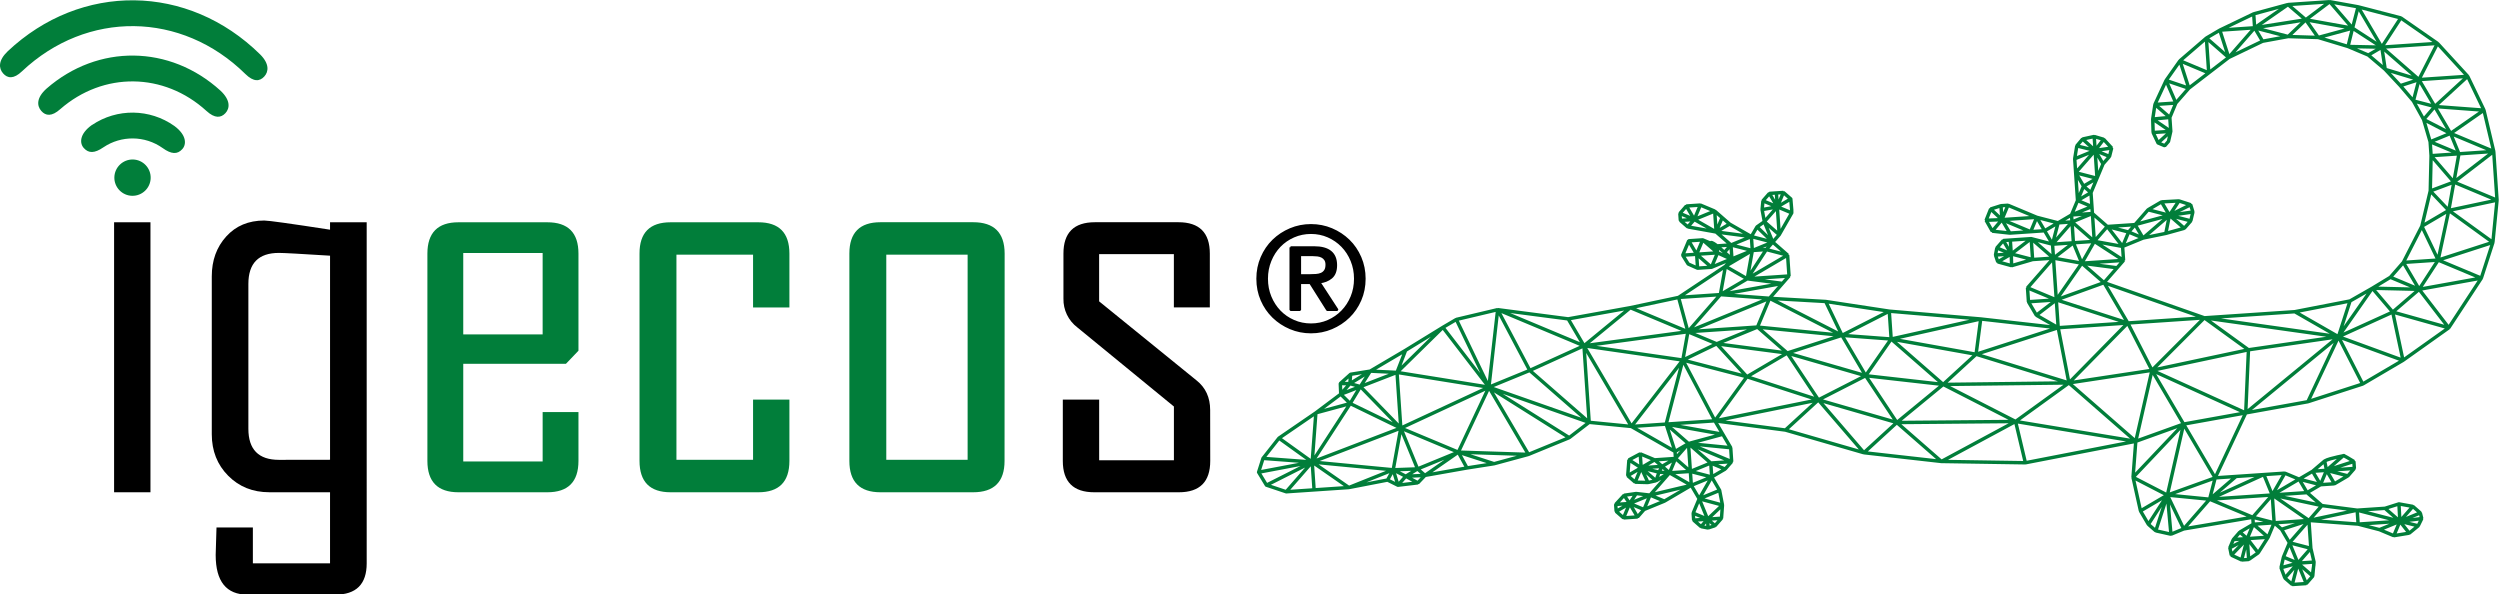
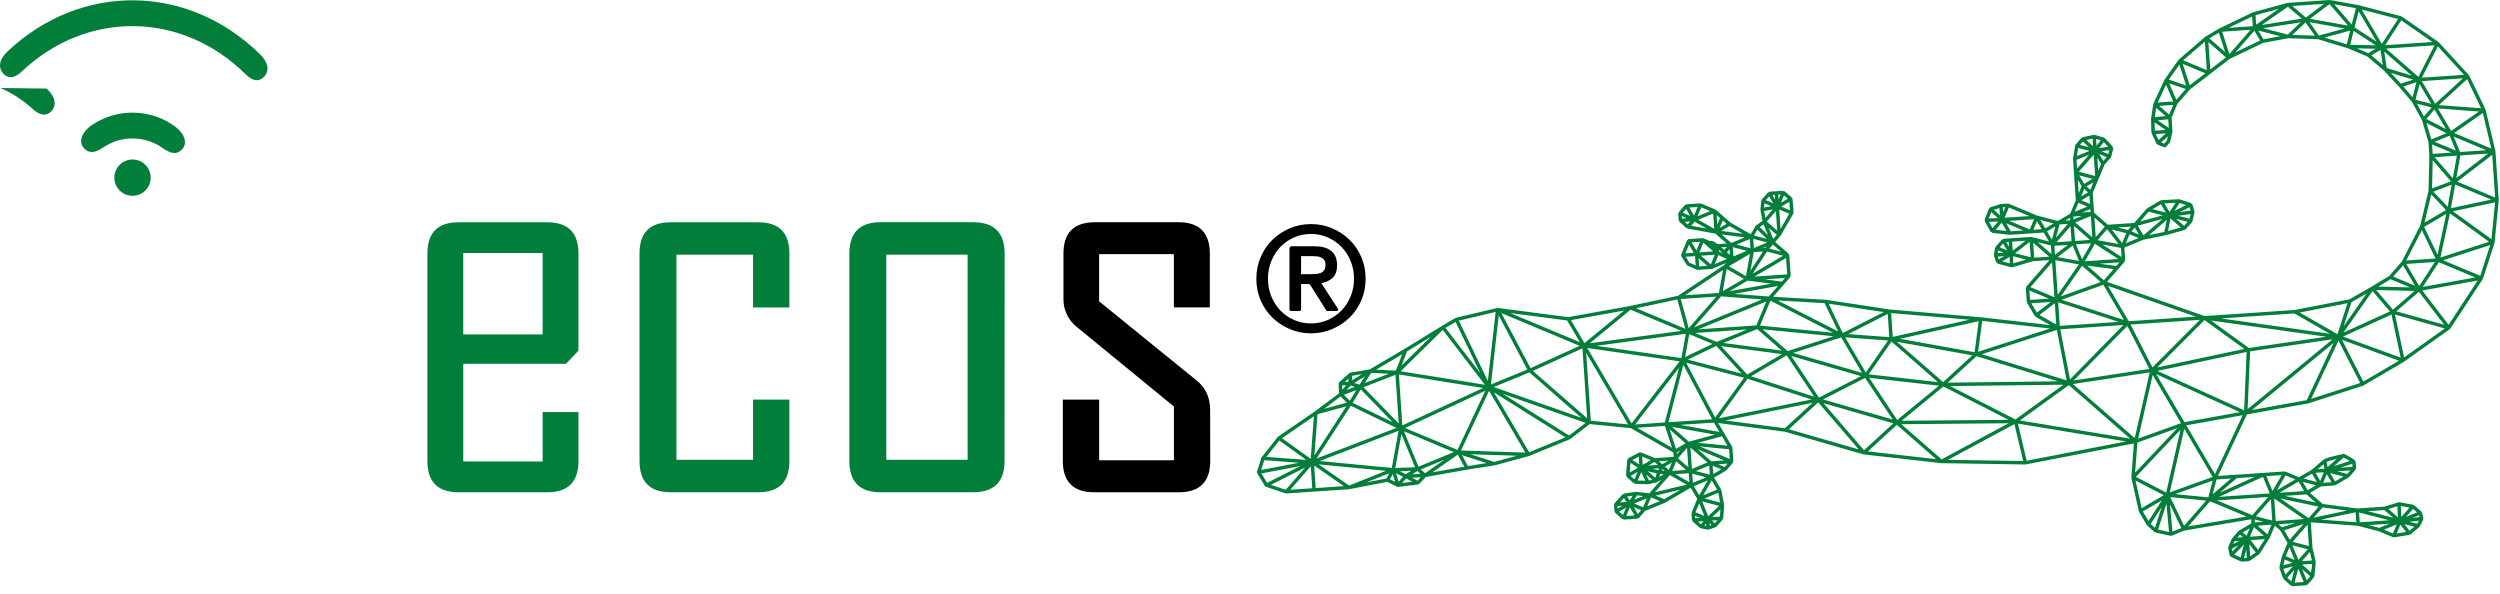
<svg xmlns="http://www.w3.org/2000/svg" width="100%" height="100%" viewBox="0 0 900 214" version="1.1" xml:space="preserve" style="fill-rule:evenodd;clip-rule:evenodd;stroke-linecap:round;stroke-linejoin:bevel;">
  <g>
-     <path d="M54.166,177.21l-13.094,0l0,-97.195l13.094,-0l-0,97.195Zm77.844,25.579c-0,7.524 -3.777,11.286 -11.33,11.286l-31.541,0c-7.662,0 -11.494,-4.763 -11.494,-14.288c0,-1.134 0.05,-2.814 0.148,-5.042c0.098,-2.227 0.147,-3.844 0.147,-4.85l13.094,0l-0,12.895l27.779,0l0,-25.584l-21.88,0c-5.934,0 -10.866,-1.982 -14.794,-5.948c-3.927,-3.964 -5.894,-8.942 -5.898,-14.932l-0,-56.856c-0,-5.731 1.732,-10.511 5.197,-14.339c3.466,-3.829 8.028,-5.743 13.689,-5.743c1.534,0 9.429,1.1 23.687,3.3l0,-2.677l13.193,0l0.003,122.778Zm-13.193,-37.272l0,-73.469c-10.527,-0.666 -16.665,-0.998 -18.412,-0.998c-7.331,-0 -10.995,3.731 -10.99,11.194l0,52.113c0,7.454 3.664,11.183 10.99,11.188l18.412,-0.028Z" style="fill-rule:nonzero;" />
    <path d="M208.246,165.929c-0,7.525 -3.732,11.288 -11.196,11.288l-32.001,0c-7.454,0 -11.183,-3.763 -11.187,-11.288l-0,-74.643c0.013,-7.51 3.742,-11.265 11.187,-11.265l31.981,0c7.477,0 11.216,3.755 11.216,11.266l-0,34.971l-4.497,4.701l-36.978,0l0,35.17l28.58,0l0,-17.786l12.896,0l-0.001,17.586Zm-12.895,-45.549l0,-29.292l-28.581,-0l0,29.292l28.581,-0Zm88.835,45.549c0,7.525 -3.729,11.288 -11.188,11.288l-31.583,-0c-7.455,-0 -11.184,-3.763 -11.189,-11.288l0,-74.643c-0.018,-7.51 3.712,-11.265 11.189,-11.265l31.583,0c7.459,0 11.188,3.763 11.188,11.287l0,19.386l-13.085,-0l-0,-19.004l-27.583,-0l-0,73.836l27.583,0l-0,-21.68l13.085,0l0,22.083Zm77.45,0c-0,7.525 -3.777,11.288 -11.329,11.288l-33.34,0c-7.464,0 -11.196,-3.763 -11.196,-11.288l-0,-74.643c-0,-7.524 3.732,-11.286 11.196,-11.286l33.375,0c7.528,0 11.306,3.762 11.329,11.287l-0.035,74.642Zm-13.292,-0.403l0,-73.837l-29.282,0l0,73.837l29.282,0Z" style="fill:#017e3a;fill-rule:nonzero;" />
    <path d="M435.686,165.929c-0,7.525 -3.764,11.288 -11.294,11.288l-30.45,0c-7.554,0 -11.33,-3.763 -11.33,-11.288l0,-22.083l13.087,0l-0,21.85l26.908,0l0,-19.352l-34.767,-28.478c-3.239,-2.462 -5.099,-6.328 -5,-10.395l0,-16.185c0,-7.524 3.777,-11.286 11.329,-11.286l30.076,-0c7.524,-0 11.289,3.762 11.294,11.286l-0,19.387l-12.945,0l0,-19.181l-26.909,-0l-0,16.994l35.08,28.47c3.258,2.597 4.888,6.137 4.893,10.622l0.028,18.351Z" style="fill-rule:nonzero;" />
    <path d="M33.143,44.984c8.988,-6.05 20.782,-5.907 29.621,0.357c4.567,3.38 4.392,6.783 2.786,8.419c-1.683,1.819 -3.807,1.842 -7.011,-0.472c-6.362,-4.507 -14.849,-4.607 -21.315,-0.251c-3.228,2.222 -5.329,2.154 -7.019,0.289c-1.576,-1.667 -1.721,-5.077 2.938,-8.373m14.715,12.461c3.611,0.084 6.469,3.078 6.385,6.689c-0.084,3.61 -3.079,6.468 -6.69,6.384c-3.577,-0.083 -6.423,-3.026 -6.386,-6.604c0.058,-3.631 3.05,-6.528 6.682,-6.469l0.009,-0" style="fill:#017e3a;fill-rule:nonzero;" />
-     <path d="M16.769,31.884c18.506,-16.114 44.411,-15.802 62.613,0.761c3.661,3.425 3.379,6.356 1.773,8.084c-1.606,1.728 -3.806,1.994 -6.851,-0.807c-15.286,-13.914 -37.05,-14.181 -52.602,-0.639c-3.045,2.732 -5.253,2.489 -6.852,0.639c-1.598,-1.85 -1.804,-4.704 1.919,-8.038" style="fill:#017e3a;fill-rule:nonzero;" />
+     <path d="M16.769,31.884c3.661,3.425 3.379,6.356 1.773,8.084c-1.606,1.728 -3.806,1.994 -6.851,-0.807c-15.286,-13.914 -37.05,-14.181 -52.602,-0.639c-3.045,2.732 -5.253,2.489 -6.852,0.639c-1.598,-1.85 -1.804,-4.704 1.919,-8.038" style="fill:#017e3a;fill-rule:nonzero;" />
    <path d="M2.746,18.487c26.439,-24.913 64.951,-24.448 90.909,1.104c3.388,3.395 3.084,6.211 1.478,7.962c-1.608,1.751 -3.807,2.04 -6.799,-0.913c-22.967,-22.607 -57.018,-23.018 -80.403,-0.982c-3.007,2.877 -5.215,2.588 -6.814,0.761c-1.598,-1.827 -1.827,-4.613 1.629,-7.924" style="fill:#017e3a;fill-rule:nonzero;" />
    <path d="M472.393,166.334l0.678,10.021l-10.023,0.678l9.345,-10.699l-16.471,8.313l7.126,2.386m-7.126,-2.386l-2.817,-4.656l19.288,-3.657m-19.288,3.657l1.579,-4.976l17.709,1.319m-17.709,-1.319l5.744,-7.282l11.965,8.601m-11.965,-8.601l13.284,-9.105l-1.319,17.706m0.678,10.021l12.526,-0.847l-13.204,-9.174m1.319,-17.706l12.357,-3.352l-13.676,21.058m13.676,-21.058l18.217,8.834l-31.893,12.224m31.893,-12.224l-2.724,15.014l-29.169,-2.79m29.169,2.79l-15.965,6.384l-13.204,-9.174m27.128,6.478l-13.924,2.696l15.965,-6.384l1.694,5.549l2.828,-3.219l-4.522,-2.33l1.694,5.549l7.174,-0.856l-4.346,-2.363l4.23,-2.651l2.675,2.336l-6.905,0.315l4.23,-2.651l-8.752,0.321m1.694,5.549l-3.735,-1.861l2.041,-3.688m2.724,-15.014l6.028,14.693l-8.752,0.321l2.724,-15.014l20.722,8.665l-14.694,6.028l-6.028,-14.693l-14.535,-14.947l-3.682,6.113l18.217,8.834l-1.356,-20.042l-13.179,5.095l14.535,14.947m-30.574,-5.482l8.961,-6.717l3.396,3.365l-12.357,3.352m8.961,-6.717l3.285,-3.811l-3.443,-0.017l3.443,0.017l7.335,-4.496l-7.071,1.139l-3.707,3.34l0.158,3.828l3.396,3.365l3.682,-6.113l-4.5,1.776l-2.578,0.972l7.078,-2.748l-3.793,-1.063m7.335,-4.496l-7.071,1.139l-0.264,3.357l3.793,1.063l3.542,-5.559m-0,0l9.637,0.464m-9.637,-0.464c4.235,-2.504 8.474,-5 12.715,-7.495l-3.078,7.959l-13.179,5.095m16.257,-13.054l13.444,-8.259l-16.522,16.218m0,0l1.356,20.042l31.725,-14.729l-33.081,-5.313l16.522,-16.218l16.559,21.531l-33.081,-5.313m1.356,20.042l20.722,8.665l11.003,-23.394l-31.725,14.729m6.028,14.693l14.694,-6.028l-12.019,8.364l-2.559,2.678l-3.969,-2.179m6.528,-0.499l15.125,-2.673l-3.106,-5.691m3.106,5.691l9.761,-1.527l-12.867,-4.164l3.106,5.691m9.761,-1.527l12.358,-3.353l-25.225,-0.811l12.867,4.164m-12.867,-4.164l11.003,-23.394l14.222,24.205l-25.225,-0.811m11.003,-23.394l28.917,18.178l-14.695,6.027l-14.222,-24.205l-16.559,-21.531l4.842,-2.844l11.717,24.375l36.094,12.659l-7.177,5.519l-28.917,-18.178l-11.717,-24.375l14.864,-3.522l-3.147,27.897l14.694,-6.027l21.4,18.686l-36.094,-12.659l3.147,-27.897l11.547,21.87l-14.694,6.027m34.229,-14.899l-19.535,8.872l-11.547,-21.87l31.082,12.998l-31.082,-12.998l25.393,3.316l5.689,9.682l-19.535,8.872l21.4,18.686l-1.865,-27.558l-5.689,-9.682l22.381,-4.031l-16.692,13.713l1.865,27.558l15.202,1.488l-17.067,-29.046l17.067,29.046l18.519,-23.903l-35.586,-5.143l16.692,-13.713l20.722,8.666l-37.414,5.047l37.414,-5.047l-1.828,10.19l-35.586,-5.143m37.414,-5.047l-20.722,-8.666l17.369,-3.691l3.353,12.357l-3.353,-12.357l15.033,-1.017l-11.68,13.374l-1.828,10.19l12.189,-5.858l-10.361,-4.332l11.68,-13.374l17.709,1.319l-29.389,12.055l25.056,-1.695l-14.695,6.027l-10.361,-4.332l29.389,-12.055l-4.333,10.36l-25.056,1.695m10.361,4.332l-12.189,5.858m-1.525,-22.547l16.861,-11.208l-1.828,10.191l-15.033,1.017m15.033,-1.017l1.828,-10.191l7.856,4.503l-9.684,5.688l22.381,-4.03l-12.697,-1.658l-9.684,5.688l17.709,1.319l4.672,-5.349l-22.381,4.03m9.684,-5.688l12.697,1.658l2.336,-2.675l-15.033,1.017l15.033,-1.017l-0.508,-7.515l-14.525,8.532l6.838,-10.529l7.687,1.997l-14.525,8.532l-7.856,-4.503l9.683,-5.687l-1.827,10.19l6.838,-10.529l-5.011,0.339m-9.683,5.687l2.336,-2.673l7.347,-3.014l-9.683,5.687m2.336,-2.673l-2.535,1.007l-4.812,2.005l-5.011,0.339l-3.393,-1.513l-1.957,-3.157l2.166,-5.18l5.011,-0.339l5.181,2.166l5.35,4.672l-5.18,-2.167l-0.17,-2.505c0,0 -5.111,-3.993 0.17,2.505m-7.517,0.509l2.166,-5.18l5.351,4.671l-7.517,0.509l5.35,4.67l-5.011,0.339l-0.339,-5.009l5.35,4.67m2.167,-5.179l-2.167,5.179l-5.35,-4.67l7.517,-0.509l5.18,2.167l-1.472,-0.481l-3.708,-1.686m-7.517,0.509l-5.011,0.339l2.166,-5.18l2.845,4.841m7.347,-3.014l5.011,-0.339l-2.336,2.675l-2.675,-2.336m5.011,-0.339l-2.336,2.675l2.675,2.336l-0.339,-5.011l7.686,1.997l-7.347,3.014l-0.339,-5.011l7.347,-3.014l0.339,5.011l-7.686,-1.997l-5.35,-4.671l12.697,1.657l-7.347,3.014m-0.508,-7.516l7.855,4.502l-12.697,-1.657l4.842,-2.845l-2.675,-2.335l-2.167,5.18m2.167,-5.18l-2.675,-2.336l0.508,7.516m-7.856,-4.503l7.856,4.503l-0.508,-7.516l-7.348,3.013l2.167,-5.18l5.181,2.167l-7.348,3.013l-2.844,-4.841l5.011,-0.339l-2.167,5.18l-5.18,-2.166l2.336,-2.675l2.844,4.841l-5.011,0.339l-0.169,-2.505l5.18,2.166l-2.336,2.675l-2.675,-2.336l5.011,-0.339l7.856,4.503l-10.192,-1.828l2.336,-2.675m28.239,8.157l-2.336,2.675l-5.011,0.339l7.347,-3.014l-7.347,3.014l-0.339,-5.011l7.686,1.997l-2.336,2.675l7.687,1.997l-5.351,-4.672l2.009,-2.3l0.328,-0.374l4.502,-7.855m-14.525,8.532l2.032,-3.483l5.654,5.48l-7.686,-1.997l2.032,-3.483l2.64,-1.866l3.014,7.346l-5.654,-5.48l2.64,-1.866m9.853,-3.183l-5.18,-2.166l0.678,10.021l4.502,-7.855l-0.008,-1.118l-0.331,-3.893l-4.841,2.845m4.841,-2.845l-2.675,-2.335l-2.166,5.18l4.841,-2.845m-4.841,2.845l2.166,-5.18l-2.505,0.169l0.339,5.011l-2.845,-4.842l2.506,-0.169l0.339,5.011l-5.181,-2.167l2.336,-2.675l2.845,4.842l-5.474,0.988l0.293,-3.155l5.181,2.167l-5.474,0.988l5.474,-0.988l-4.673,5.349l-0.801,-4.361l5.474,-0.988l0.678,10.021l-0.678,-10.021l-4.673,5.349l5.351,4.672m-5.351,-4.672l5.351,4.672l-2.337,2.674m-38.357,65.512l3.184,9.852l-15.712,-9.005l12.528,-0.847l5.991,-23.056l-18.519,23.903l12.528,-0.847l8.025,7.007l-4.841,2.845l-3.184,-9.852l5.991,-23.056l11.548,21.87l-17.539,1.186l20.384,3.655l-2.845,-4.841l-17.539,1.186l8.025,7.007l12.359,-3.352l-20.384,-3.655m8.025,7.007l15.203,1.489l-2.844,-4.841l-12.359,3.352l15.542,6.499l-0.339,-5.01l-15.203,-1.489l8.025,7.008l7.517,-0.509l-15.542,-6.499l0.678,10.021l7.347,-3.013l-8.025,-7.008l-4.672,5.35l5.35,4.671l-0.678,-10.021l-4.841,2.845l0.169,2.505l4.672,-5.35m8.364,12.018l4.842,-2.844l-5.181,-2.166l0.339,5.01m-0.339,-5.01l5.181,2.166l2.336,-2.675l-7.517,0.509l-7.347,3.013l7.686,1.997l-0.339,-5.01m0.339,5.01l2.845,4.841l-7.347,3.014l4.502,-7.855l-7.686,-1.997l0.339,5.011l7.347,-3.014l-4.502,7.855l-2.845,-4.841l7.347,-3.014m2.845,4.841l1.018,5.274l-8.365,-2.26l7.347,-3.014m-4.333,10.36l5.351,-5.086l-0.34,4.747l-5.011,0.339l5.351,-5.086l-8.365,-2.26l3.014,7.346l-5.011,0.339l-0.17,-2.505l5.181,2.166l-3.014,-7.346l-2.167,5.18l5.181,2.166l-2.336,2.675l-2.675,-2.336l5.011,-0.339l0.159,3.163l-2.495,-0.488l2.336,-2.675l2.675,2.336l-2.516,0.827l-0.159,-3.163l5.011,-0.339l-2.336,2.675l-2.675,-2.336m-5.859,-12.187l-9.683,5.688l-5.181,-2.166l14.864,-3.522l-7.855,-4.502l-7.009,8.024l14.864,-3.522l-0.339,-5.011l-7.516,0.509l7.855,4.502m-14.864,3.522l-2.166,5.18l7.347,-3.014l-5.181,-2.166l-4.989,-0.574l-2.358,3.588l7.347,-3.014l-2.166,5.18l-5.181,-2.166l7.347,-3.014m-7.347,3.014l2.358,-3.588l-4.33,0.624l1.972,2.964l-1.972,-2.964l1.972,2.964l-5.011,0.338l3.039,-3.302l1.972,2.964l-4.841,2.844l-0.17,-2.506l5.011,-0.338l-2.166,5.179l-2.675,-2.335l4.841,-2.844l2.845,4.841l-5.011,0.338l2.166,-5.179l5.181,2.166l-2.336,2.675l-2.845,-4.841m14.356,-11.038l7.516,-0.509l-5.35,-4.671l-2.166,5.18l-2.676,-2.336l4.842,-2.844l-2.166,5.18l-2.676,-2.336l-1.101,2.094l3.777,0.242l-4.842,2.844l1.065,-3.086l3.777,0.242m-2.676,-2.336l-2.675,-2.336l7.517,-0.508l-4.842,2.844l-7.516,0.508l4.841,-2.844l2.675,2.336l-7.516,0.508l2.438,5.307l2.912,-0.635l-5.35,-4.672l5.35,4.672l1.065,-3.086l-6.415,-1.586l6.415,1.586l1.101,-2.094l-7.516,0.508l4.841,-2.844l-5.18,-2.166l0.339,5.01l4.841,-2.844m-4.841,2.844l-0.339,-5.01l0.339,5.01l-4.41,-2.837l4.071,-2.173l0.339,5.01l-4.842,2.845l0.432,-5.682l4.41,2.837l-4.842,2.845l4.842,-2.845l-2.167,5.18l-2.675,-2.335l4.842,-2.845l2.438,5.307l-4.605,-0.127l2.167,-5.18m14.996,-38.765l23.059,5.991l-10.87,-11.849l-12.189,5.858l23.059,5.991l-11.511,15.879l-11.548,-21.87l23.059,5.991l25.732,8.326l-37.243,7.553l11.511,-15.879l-10.87,-11.849l25.395,3.316l-14.525,8.533l25.732,8.326m-25.732,-8.326l14.525,-8.533l11.207,16.859l-25.732,-8.326m3.825,-17.876l-14.695,6.027l25.395,3.316l-10.7,-9.343l30.404,2.977l-19.704,6.366l-10.7,-9.343l4.333,-10.36l26.071,13.337l-30.404,-2.977m30.404,2.977l-26.071,-13.337l20.213,1.15l5.858,12.187l17.031,-8.702l-22.889,-3.485l5.858,12.187l-19.704,6.366l28.238,8.157l-8.534,-14.523l17.709,1.319l-9.175,13.204l-8.534,-14.523l17.031,-8.702l0.678,10.021l-17.709,-1.319m-8.497,23.225l-11.207,-16.859l28.238,8.157l-17.031,8.702l17.031,-8.702l11.209,16.859l-28.24,-8.157l-37.243,7.553l25.395,3.316l11.848,-10.869l-11.848,10.869l28.238,8.156l-16.39,-19.025l28.24,8.157l-11.85,10.868l-16.39,-19.025m44.931,-5.555l-16.691,13.712l-11.209,-16.859l27.9,3.147l-18.725,-16.351l-9.175,13.204l27.9,3.147l26.073,13.336l-42.764,0.376l16.691,-13.712l-18.725,-16.351l30.575,5.482l-11.85,10.869l26.073,13.336l19.197,-13.882l-45.27,0.546l11.85,-10.869l33.42,10.323l-45.27,0.546m-0.641,27.727l-27.9,-3.147l11.85,-10.868l16.05,14.015l26.714,-14.391l-42.764,0.376l16.05,14.015l30.236,0.471l-3.522,-14.862l-26.714,14.391m14.149,-51.292l-32.233,7.214l-0.678,-10.021l32.911,2.807l-1.658,12.696l-30.575,-5.482l32.233,-7.214l27.9,3.147l-29.558,9.549l1.658,-12.696m31.762,23.019l-33.42,-10.323l29.558,-9.549l3.862,19.872l-19.197,13.882l43.271,7.14l-24.074,-21.022l-3.862,-19.872l25.055,-1.695l-21.193,21.567l29.896,-4.538l-8.703,-17.029l-21.193,21.567l24.074,21.022l5.822,-25.56l-29.896,4.538m24.074,21.022l-39.749,7.722l-3.522,-14.862l43.271,7.14l17.2,-6.196l-11.378,-19.364l-5.822,25.56m40.561,-32.943l-34.739,7.383l33.758,15.333l0.981,-22.716l32.401,-4.709l-33.382,27.425l0.981,-22.716l-15.881,-11.51l-18.858,18.893l34.739,-7.383l-15.881,-11.51l48.282,6.801l-32.401,4.709m-43.442,-9.646l8.703,17.029l18.858,-18.893l-27.561,1.864m42.461,32.362l-22.38,4.031l-11.378,-19.364l33.758,15.333m33.382,-27.425l-48.282,-6.801l32.572,-2.203l15.71,9.004l4.164,-12.865l-19.874,3.861l15.71,9.004l-33.382,27.425l22.381,-4.03l11.001,-23.395l8.703,17.029l-19.704,6.366l11.001,-23.395l23.228,8.496l-14.525,8.533l-8.703,-17.029l4.164,-12.865l8.041,-4.6l-12.205,17.465l12.205,-17.465l7.331,8.594l-19.536,8.871l23.228,8.496l-3.692,-17.367l-19.536,8.871m19.536,-8.871l20.167,5.658l-16.475,11.709l-3.692,-17.367l-7.331,-8.594l16.845,0.4l-9.514,8.194l20.167,5.658l-10.653,-13.852l-9.514,8.194m9.514,-8.194l-16.845,-0.4l6.484,-3.933l10.361,4.333l10.653,13.852l11.728,-17.883l-22.381,4.031l-5.689,-9.682l-4.672,5.349l10.361,4.333l6.839,-10.53l-12.528,0.848l5.689,9.682l22.381,-4.031l-15.542,-6.499l-6.839,10.53m6.839,-10.53l-12.528,0.848l6.669,-13.035l5.859,12.187l3.825,-17.874l-9.684,5.687l5.859,12.187l3.825,-17.874l15.88,11.508l-19.705,6.366l15.542,6.499l4.163,-12.865l-19.705,6.366m3.825,-17.874l-9.684,5.687l3.02,-12.699l6.664,7.012l-6.664,-7.012c-0,0 5.658,-2.117 8.491,-3.179l-1.827,10.191l17.369,-3.692l-15.542,-6.499l-1.827,10.191l15.88,11.508l1.489,-15.2l-17.369,3.692m1.827,-10.191l-8.491,3.179l0.297,-12.692l8.194,9.513l-8.194,-9.513l10.022,-0.678l-1.828,10.191l14.356,-11.038l-12.528,0.847l-1.828,10.191l15.542,6.499l-1.186,-17.537l-14.356,11.038m1.828,-10.191l-3.014,-7.346l15.542,6.499l-22.55,1.525l-0.339,-5.01l10.361,4.332l-3.014,-7.346l-7.347,3.014l10.361,4.332m-3.014,-7.346l-7.347,3.014l-2.35,-8.014l9.697,5l12.019,-8.363l3.523,14.862l-15.542,-6.499l-5.689,-9.682l17.708,1.319l-12.019,8.363l-9.697,-5l4.008,-4.682l5.689,9.682m-5.689,-9.682l-4.008,4.682l-3.678,-6.679l7.686,1.997l11.85,-10.868l5.858,12.187l-17.708,-1.319l-5.689,-9.682l17.539,-1.186l-11.85,10.868l-7.686,-1.997l1.997,-7.685m-0,-0l6.669,-13.035l10.87,11.849l-17.539,1.186l-6.695,2.17l4.698,5.515l1.997,-7.685l-13.376,-11.679l1.224,8l12.152,3.679l-6.695,2.17l-5.457,-5.849m-1.224,-8l13.376,11.679l6.669,-13.035l-20.045,1.356l6.839,-10.53l13.206,9.174l-20.045,1.356l-8.533,-14.523l15.372,3.993l-6.839,10.53l-4.841,2.844l6.065,5.156l-1.224,-8l-12.155,-0.243l7.314,3.087l4.841,-2.844l-12.155,-0.243l1.625,-6.595l10.53,6.838l-8.533,-14.523l-1.997,7.685l10.53,6.838m-10.53,-6.838l-12.359,3.352l10.734,3.243l1.625,-6.595l-16.831,-3.019l4.472,6.371l12.359,-3.352l-8.195,-9.513l10.192,1.828l-1.997,7.685l-16.831,-3.019l8.636,-6.494l8.195,9.513m-16.831,-3.019l4.472,6.371l-10.8,-0.334l6.328,-6.037l-6.396,-5.477l15.032,-1.017l-8.636,6.494l-18.416,2.886l12.088,3.151l6.328,-6.037l-6.396,-5.477l-12.02,8.363l18.416,-2.886m-27.76,13.585l-7.178,5.519l-0.847,-12.526l8.025,7.007l-3.183,-9.852m12.527,-0.847l-12.527,0.847l-4.842,2.845l8.025,7.007m-7.178,5.519l-10.361,-4.333l9.514,-8.193l0.847,12.526l-7.177,5.519l-3.184,-9.852l10.361,4.333m-7.177,5.519l-8.183,-2.763l4.999,-7.089l3.184,9.852l-4.672,5.349l-3.511,-8.112l8.183,2.763m-4.672,5.349l-7.517,0.509l4.006,-8.621l3.511,8.112l-2.167,5.18l-5.35,-4.671l7.517,-0.509m-2.167,5.18l-6.149,0.594l0.799,-5.265l5.35,4.671l0.339,5.011l-6.488,-4.417l6.149,-0.594m0.339,5.011l-0.82,3.609l-1.347,1.571l-2.407,-1.022l4.574,-4.158l-6.488,-4.417l0.149,4.846l6.339,-0.429l-6.339,0.429l1.765,3.729m-36.627,56.513l0.678,10.021l-7.856,-4.502l7.178,-5.519l-10.022,0.678l2.844,4.841l7.178,-5.519l-10.361,-4.333l0.339,5.011l10.022,-0.678l-1.017,-15.032l-9.344,10.699l10.361,4.333l0.678,10.021l25.055,-1.695l-25.733,-8.326l17.199,-6.197l8.534,14.523l-25.733,-8.326l9.174,-13.205l8.025,7.008l-17.199,6.197l-1.017,-15.032l10.191,1.827l-9.174,13.205m17.199,-6.197l36.095,12.659l-27.561,1.864l-8.534,-14.523l4.672,-5.35l-12.697,-1.658l8.025,7.008m-8.025,-7.008l15.033,-1.016l-2.336,2.674l-12.697,-1.658l4.503,-7.854l10.53,6.838l-15.033,1.016l-3.014,-7.346l7.517,-0.508l-4.503,7.854l-10.191,-1.827l7.177,-5.519l3.014,7.346m-3.014,-7.346l-7.516,0.508l0.339,5.011l7.177,-5.519l-0.508,-7.515l-7.008,8.023l15.033,-1.016l-8.025,-7.007l0.508,7.515m-7.516,0.508l-7.686,-1.995l8.025,7.006l-0.339,-5.011m0.339,5.011l-7.516,0.508l-0.509,-7.514l8.025,7.006m-8.025,-7.006l-7.178,5.518l7.687,1.996l-0.509,-7.514l-7.517,0.508l0.339,5.01l7.178,-5.518m-7.178,5.518l7.687,1.996l-7.555,2.213l-0.132,-4.209l-5.18,-2.167l2.336,-2.674l2.844,4.841l-0.339,-5.01l-2.505,0.169l2.844,4.841l-4.841,2.844l4.973,1.365l-0.132,-4.209l-5.18,-2.167l-0.49,2.55l5.67,-0.383l-4.841,2.844l-0.829,-2.461l5.67,-0.383m21.872,-11.546l-5.011,0.339l-1.997,7.684l7.008,-8.023l-5.011,0.339l-4.841,2.844l2.844,4.84l1.997,-7.684l-7.686,-1.997l2.845,4.841l4.841,-2.844m-4.841,2.844l-5.011,0.339l2.166,-5.18l2.845,4.841l-5.011,0.339l-10.362,-4.332l12.528,-0.848l-2.166,5.18m-10.362,-4.332l10.362,4.332l-7.517,0.509l-2.845,-4.841l12.528,-0.848l-10.361,-4.332l-2.167,5.18l-0.339,-5.011l2.506,-0.169l-2.167,5.18l-3.475,4.143l6.32,0.698l-2.845,-4.841l-5.681,0.229l2.206,3.914l3.475,-4.143l-4.055,-3.832l3.716,-1.179l0.339,5.011l-4.055,-3.832l-1.626,4.061l5.681,-0.229m33.25,7.817l-0.678,-10.02l-7.347,3.013l8.025,7.007l4.672,-5.349l-5.35,-4.671l0.678,10.02l10.191,1.827l0.339,5.011l-10.53,-6.838l4.672,-5.349l5.519,7.176l-10.191,-1.827m10.191,1.827l7.348,-3.014l-5.181,-2.165l-2.167,5.179l-5.519,-7.176l7.686,1.997l-2.167,5.179m2.167,-5.179l2.336,-2.675l2.845,4.84l-5.181,-2.165m5.181,2.165l9.513,-8.192l-12.358,3.352l2.845,4.84m9.513,-8.192l-12.358,3.352l4.672,-5.349l7.686,1.997l-2.844,-4.841l-4.842,2.844l7.686,1.997l3.41,-5.182l-6.254,0.341l2.844,4.841l3.41,-5.182l-3.41,5.182l7.647,-3.808l-4.237,-1.374l-3.41,5.182l8.44,-1.191l-0.793,-2.617l-7.647,3.808l7.687,1.997l0.753,-3.188l-8.44,1.191l5.35,4.671l2.337,-2.674l-7.687,-1.997l-1.303,6.513l6.653,-1.842l-5.35,-4.671l-9.513,8.192l8.21,-1.679l1.303,-6.513m-14.694,6.027l-7.686,-1.997l10.022,-0.678l-2.336,2.675m-20.383,-3.655l-5.011,0.339l4.841,-2.844l0.17,2.505l7.347,-3.013l-7.517,0.508l0.17,2.505m1.997,-7.685l-2.167,5.18l7.347,-3.014l-5.18,-2.166l-2.167,5.18l7.517,-0.508l-0.17,-2.506l-7.347,3.014m7.008,-8.024l0.339,5.01l-5.18,-2.166l4.841,-2.844l-2.675,-2.336l-2.166,5.18l4.841,-2.844l2.167,-5.18l-4.842,2.844l2.675,2.336m-2.675,-2.336l-2.844,-4.841l7.686,1.997l-4.842,2.844l-2.166,5.18l-0.678,-10.021l2.844,4.841m4.842,-2.844l-0.678,-10.021l-7.008,8.024l7.686,1.997m-0.678,-10.021l0.678,10.021l2.166,-5.18l-2.844,-4.841l5.18,2.166l-2.336,2.675l-2.844,-4.841l5.945,-0.866l-0.765,3.032l-5.18,-2.166l3.062,-4.004l2.883,3.138l-5.945,0.866l-0.339,-5.011l3.401,1.007l-3.062,4.004l-4.511,-4.107l4.172,-0.904l0.339,5.011l-6.594,-1.627l2.083,-2.48l4.511,4.107l-6.594,-1.627l-0.753,4.64l7.347,-3.013l-7.347,3.013l0.339,5.011l7.008,-8.024m31.835,98.515l-5.822,25.56l-12.359,-6.385l18.181,-19.175l-17.2,6.196l-0.981,12.979l18.181,-19.175l-5.822,25.56l17.2,-6.196l-11.378,-19.364l22.38,-4.031l-11.002,23.395l-11.378,-19.364m-5.822,25.56l-12.359,-6.385l2.676,12.074l9.683,-5.689l-9.683,5.689l2.844,4.841l6.839,-10.53l-4.164,12.866l-2.675,-2.336l6.839,-10.53l1.281,14.084l-5.445,-1.218l4.164,-12.866l5.859,12.188l-4.578,1.896l-1.281,-14.084l15.203,1.489l-9.344,10.699l-5.859,-12.188l17.2,-6.196l-1.997,7.685l-15.203,-1.489m15.203,1.489l1.997,-7.685l7.517,-0.509l-9.514,8.194l9.514,-8.194l10.022,-0.678l-19.536,8.872l-9.344,10.699l24.886,-4.2l-15.542,-6.499l22.55,-1.525l-7.008,8.024l-15.542,-6.499l19.536,-8.872l3.014,7.347l-22.55,1.525m22.55,-1.525l-3.014,-7.347l7.517,-0.508l-4.503,7.855l9.683,-5.689l-5.18,-2.166l-4.503,7.855l-7.008,8.024l7.686,1.997l-0.678,-10.021l13.206,9.173l-12.528,0.848l-0.678,-10.021l9.683,-5.689l2.845,4.841l-12.528,0.848l17.878,3.824l-5.35,-4.672l-12.528,0.848l13.206,9.173l4.672,-5.349l-17.878,-3.824m9.683,-5.689l4.842,-2.844l2.844,4.841l-7.686,-1.997l2.845,4.841l4.841,-2.844m-2.844,-4.841l4.338,-3.698l0.673,3.359l-5.011,0.339l2.844,4.841l2.167,-5.18l-5.011,0.339m5.011,-0.339l2.844,4.841l-5.011,0.339l2.167,-5.18l-0.673,-3.359c1.854,-1.121 8.375,-2.102 6.676,-1.915l-6.003,5.274l7.685,1.997l-4.841,2.844l-2.844,-4.841l6.003,-5.274l-6.003,5.274l7.685,1.997l2.336,-2.675l-10.021,0.678l6.003,-5.274c0.387,-0.083 2.387,1.238 3.849,2.091l-9.852,3.183l10.021,-0.678l-0.169,-2.505l-9.852,3.183m-1.658,12.696l12.696,1.658l-17.368,3.691l4.672,-5.349l12.696,1.658m0,-0l0.339,5.01l-17.707,-1.319l17.368,-3.691l10.022,-0.678l5.35,4.672l-15.372,-3.994l0.339,5.01l15.033,-1.016l-15.372,-3.994m15.372,3.994l-15.033,1.016l7.686,1.997l7.347,-3.013l-2.166,5.179l-5.181,-2.166l7.347,-3.013l3.368,4.272l-5.534,0.907l2.166,-5.179l6.595,1.626l-3.227,2.646l-3.368,-4.272l7.87,-0.977l-1.275,2.603l-6.595,-1.626l7.348,-3.014l0.522,2.037l-7.87,0.977l7.348,-3.014l-2.675,-2.336l-4.673,5.35l-0.334,-6.255l5.007,0.905l-4.673,5.35l-5.35,-4.672l5.016,-1.583m-32.406,5.952l-7.009,8.024l-2.844,-4.841l9.853,-3.183l-12.528,0.848l2.675,2.335l9.853,-3.183l0.678,10.021l-7.687,-1.997l7.009,-8.024m-7.009,8.024l-2.166,5.18l5.181,2.167l-3.015,-7.347l7.687,1.997l-4.672,5.35l-3.015,-7.347m3.015,7.347l4.672,-5.35l1.15,4.956l-0.472,5.065l-5.35,-4.671l5.822,-0.394c0.056,1.273 -0.628,3.551 -0.472,5.065l-2.336,2.675l-3.014,-7.346l-5.181,-2.167l-0.868,3.813l6.049,-1.646l-4.673,5.349l-1.376,-3.703l6.049,-1.646l3.014,7.346l-5.012,0.339l1.998,-7.685l-4.673,5.349l2.675,2.336l1.998,-7.685m-8.534,-14.523l-2.167,5.18l-5.35,-4.672l7.517,-0.508l-7.686,-1.997l0.169,2.505l7.517,-0.508m-2.167,5.18l-7.516,0.508l3.93,5.123l3.586,-5.631l-5.35,-4.672l-2.166,5.18l7.516,-0.508m-7.516,0.508l2.166,-5.18l-4.841,2.844l2.675,2.336l-5.011,0.339l2.336,-2.675l2.675,2.336l0.508,7.516l3.422,-2.393l-3.93,-5.123l-6.261,3.296l1.25,-2.957l5.011,-0.339l-5.726,5.954l-0.535,-2.658l6.261,-3.296l0.508,7.516l-2.505,0.169l1.997,-7.685l-5.726,5.954l3.729,1.731l1.997,-7.685l-1.997,7.685l1.997,-7.685m5.505,-179.059l-12.189,5.858l9.344,-10.699l-0.339,-5.01l-12.188,5.857l12.527,-0.847l12.02,-8.363l-12.359,3.353l0.339,5.01l12.088,3.151l-9.243,1.69l-2.845,-4.841" style="fill:#fff;fill-opacity:0;fill-rule:nonzero;stroke:#017e3a;stroke-width:1.24px;" />
    <path d="M468.012,91.83l0,7.259l3.526,-0c0.761,-0 1.504,-0.026 2.23,-0.078c0.726,-0.052 1.366,-0.199 1.919,-0.441c0.553,-0.242 1.002,-0.622 1.348,-1.14c0.346,-0.519 0.518,-1.227 0.518,-2.126c0,-0.761 -0.155,-1.374 -0.466,-1.841c-0.311,-0.466 -0.709,-0.821 -1.193,-1.063c-0.484,-0.242 -1.02,-0.397 -1.607,-0.466c-0.588,-0.069 -1.176,-0.104 -1.763,-0.104l-4.512,0Zm-3.422,-2.8l8.504,0c5.254,0 7.882,2.143 7.882,6.429c-0,2.04 -0.571,3.535 -1.712,4.485c-1.14,0.951 -2.558,1.512 -4.251,1.685l6.481,9.955l-3.681,-0l-6.119,-9.696l-3.682,0l0,9.696l-3.422,-0l0,-22.554Zm7.363,-5.184c-2.212,-0 -4.286,0.423 -6.222,1.27c-1.936,0.847 -3.613,2.005 -5.03,3.474c-1.417,1.469 -2.541,3.214 -3.37,5.236c-0.83,2.022 -1.245,4.191 -1.245,6.507c0,2.35 0.415,4.528 1.245,6.533c0.829,2.005 1.953,3.741 3.37,5.21c1.417,1.469 3.094,2.627 5.03,3.474c1.936,0.847 4.01,1.27 6.222,1.27c2.213,0 4.278,-0.423 6.197,-1.27c1.918,-0.847 3.595,-2.005 5.029,-3.474c1.435,-1.469 2.567,-3.205 3.397,-5.21c0.829,-2.005 1.244,-4.183 1.244,-6.533c0,-2.316 -0.415,-4.485 -1.244,-6.507c-0.83,-2.022 -1.962,-3.767 -3.397,-5.236c-1.434,-1.469 -3.111,-2.627 -5.029,-3.474c-1.919,-0.847 -3.984,-1.27 -6.197,-1.27Zm0,-2.8c2.627,-0 5.108,0.492 7.441,1.477c2.334,0.986 4.382,2.334 6.145,4.044c1.763,1.712 3.154,3.751 4.174,6.119c1.02,2.367 1.53,4.916 1.53,7.647c-0,2.765 -0.51,5.323 -1.53,7.673c-1.02,2.351 -2.411,4.382 -4.174,6.093c-1.763,1.71 -3.811,3.058 -6.145,4.044c-2.333,0.985 -4.814,1.477 -7.441,1.477c-2.627,0 -5.107,-0.492 -7.441,-1.477c-2.333,-0.986 -4.381,-2.334 -6.144,-4.044c-1.763,-1.711 -3.155,-3.742 -4.174,-6.093c-1.02,-2.35 -1.53,-4.908 -1.53,-7.673c-0,-2.731 0.51,-5.28 1.53,-7.647c1.019,-2.368 2.411,-4.407 4.174,-6.118c1.763,-1.711 3.811,-3.06 6.144,-4.045c2.334,-0.985 4.814,-1.477 7.441,-1.477Z" style="stroke:#000;stroke-width:0.76px;stroke-linecap:butt;stroke-linejoin:miter;" />
  </g>
</svg>